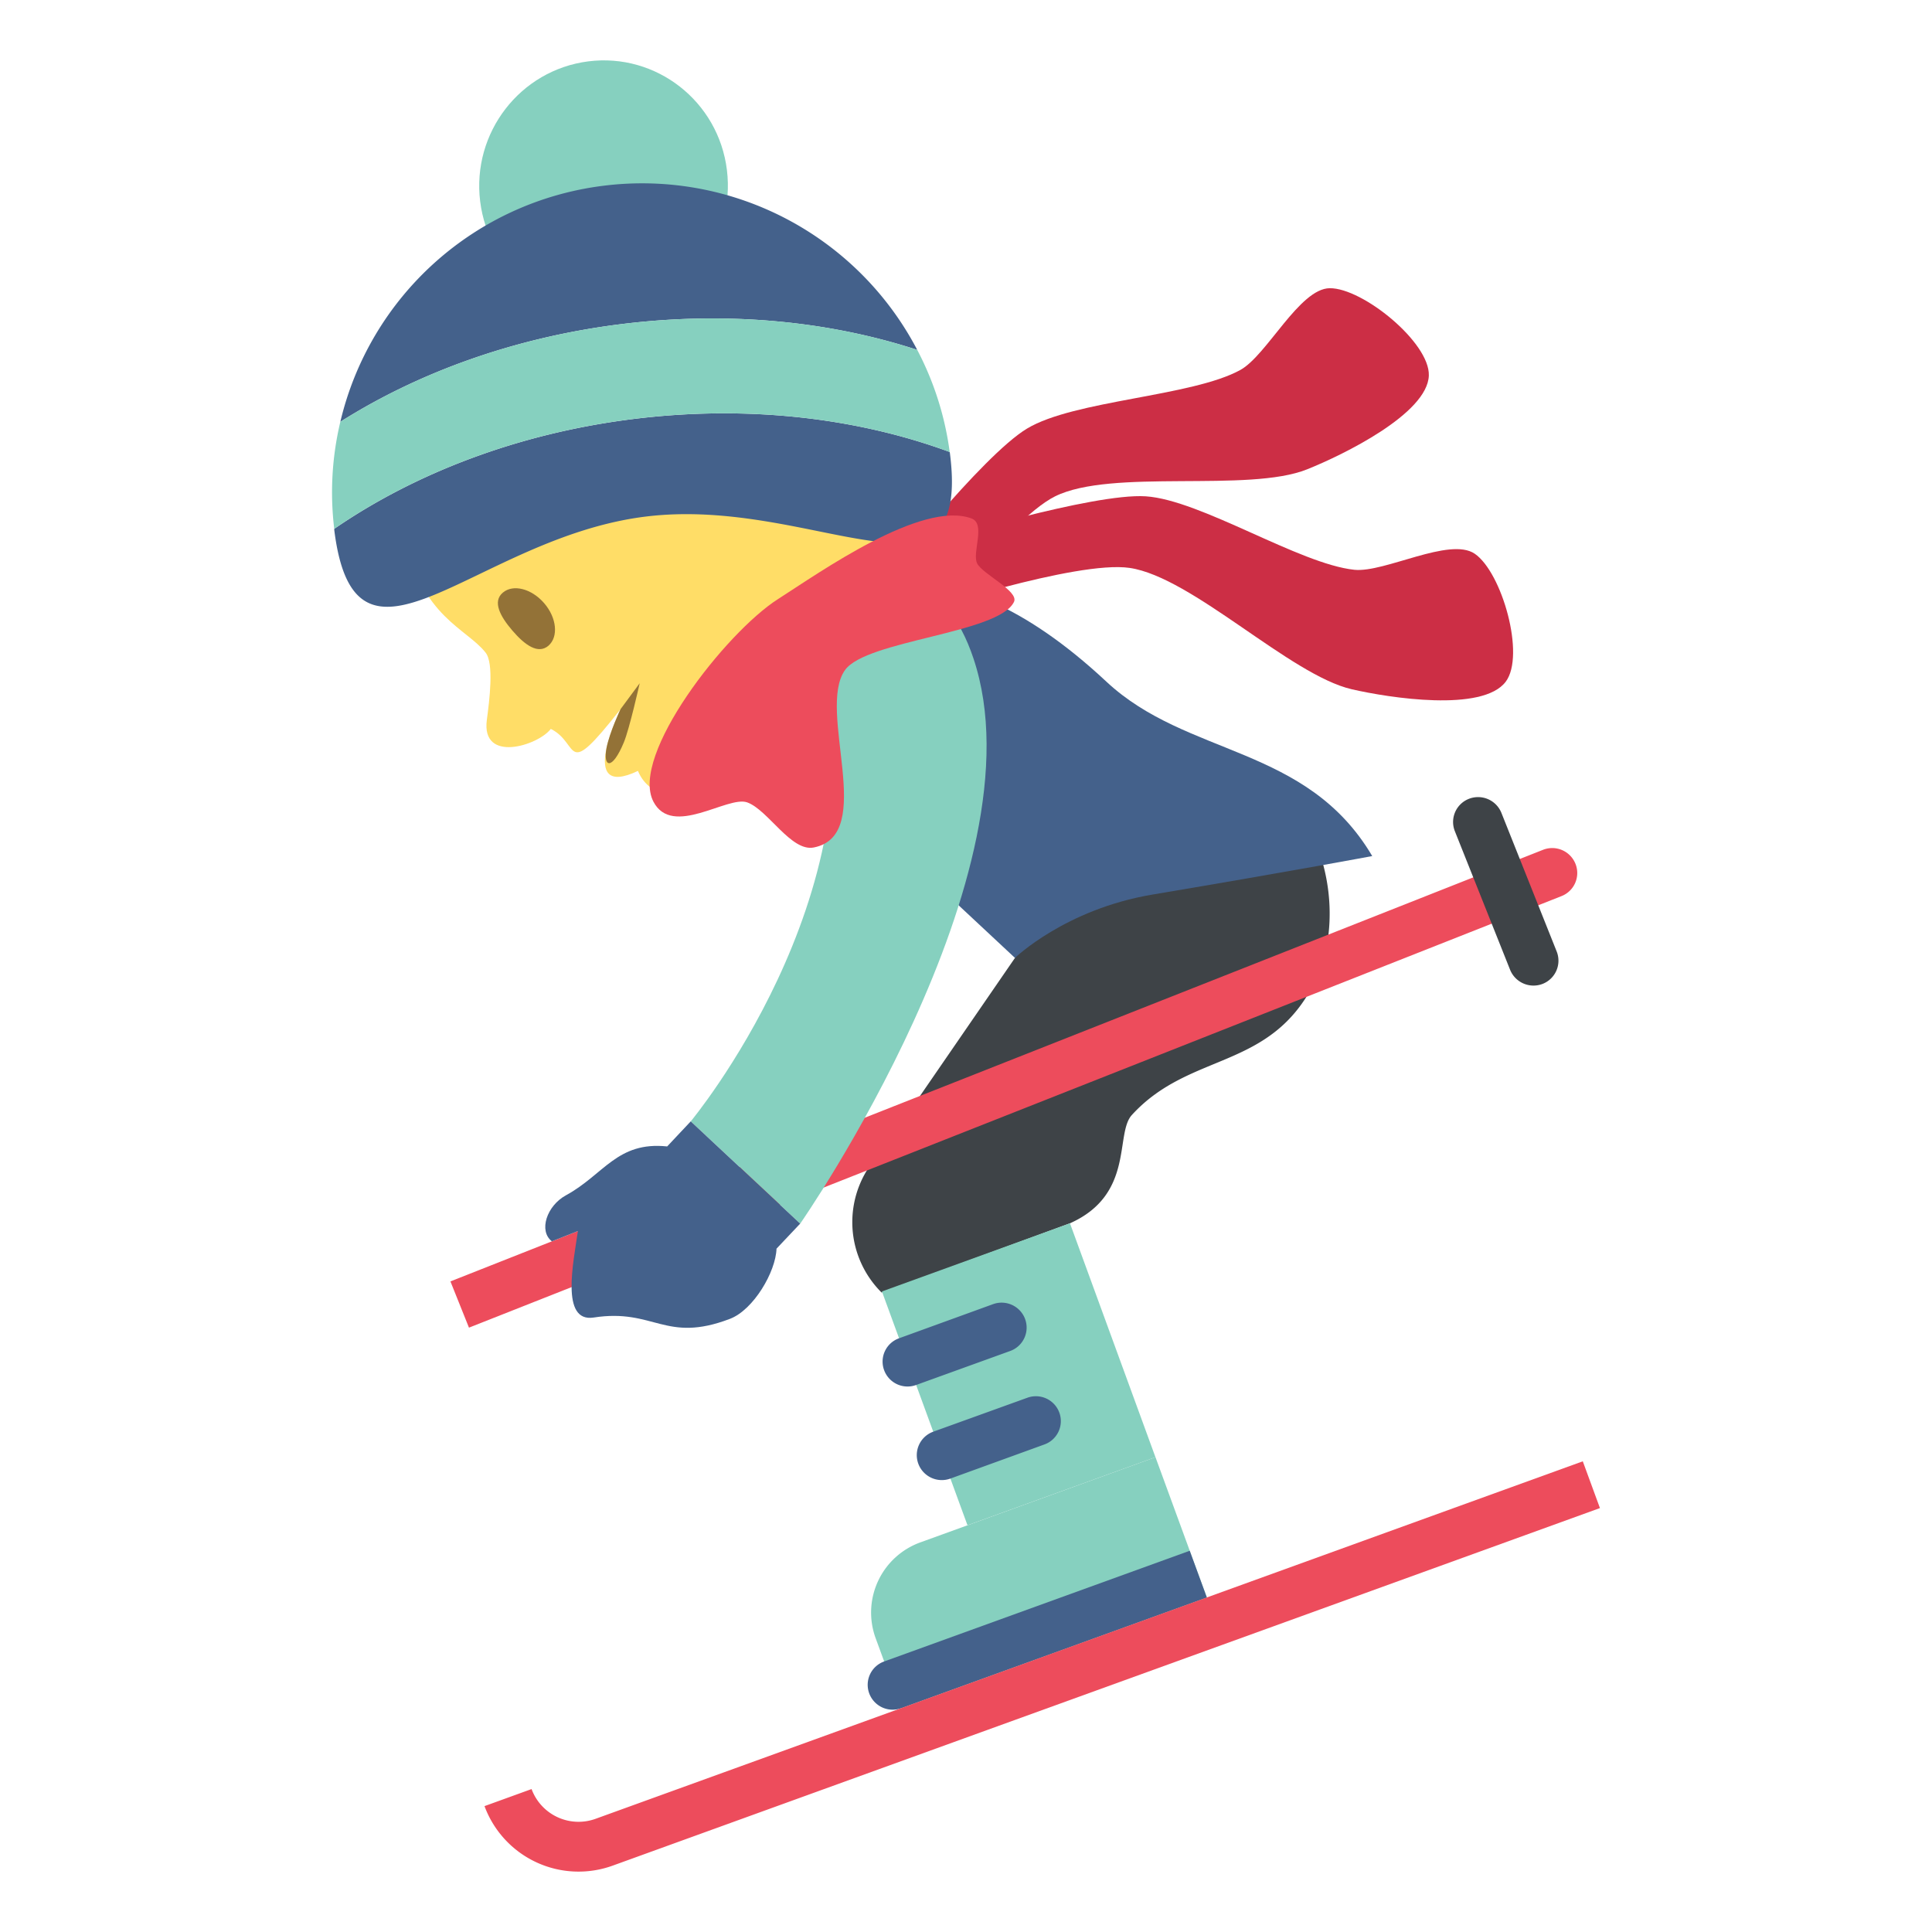
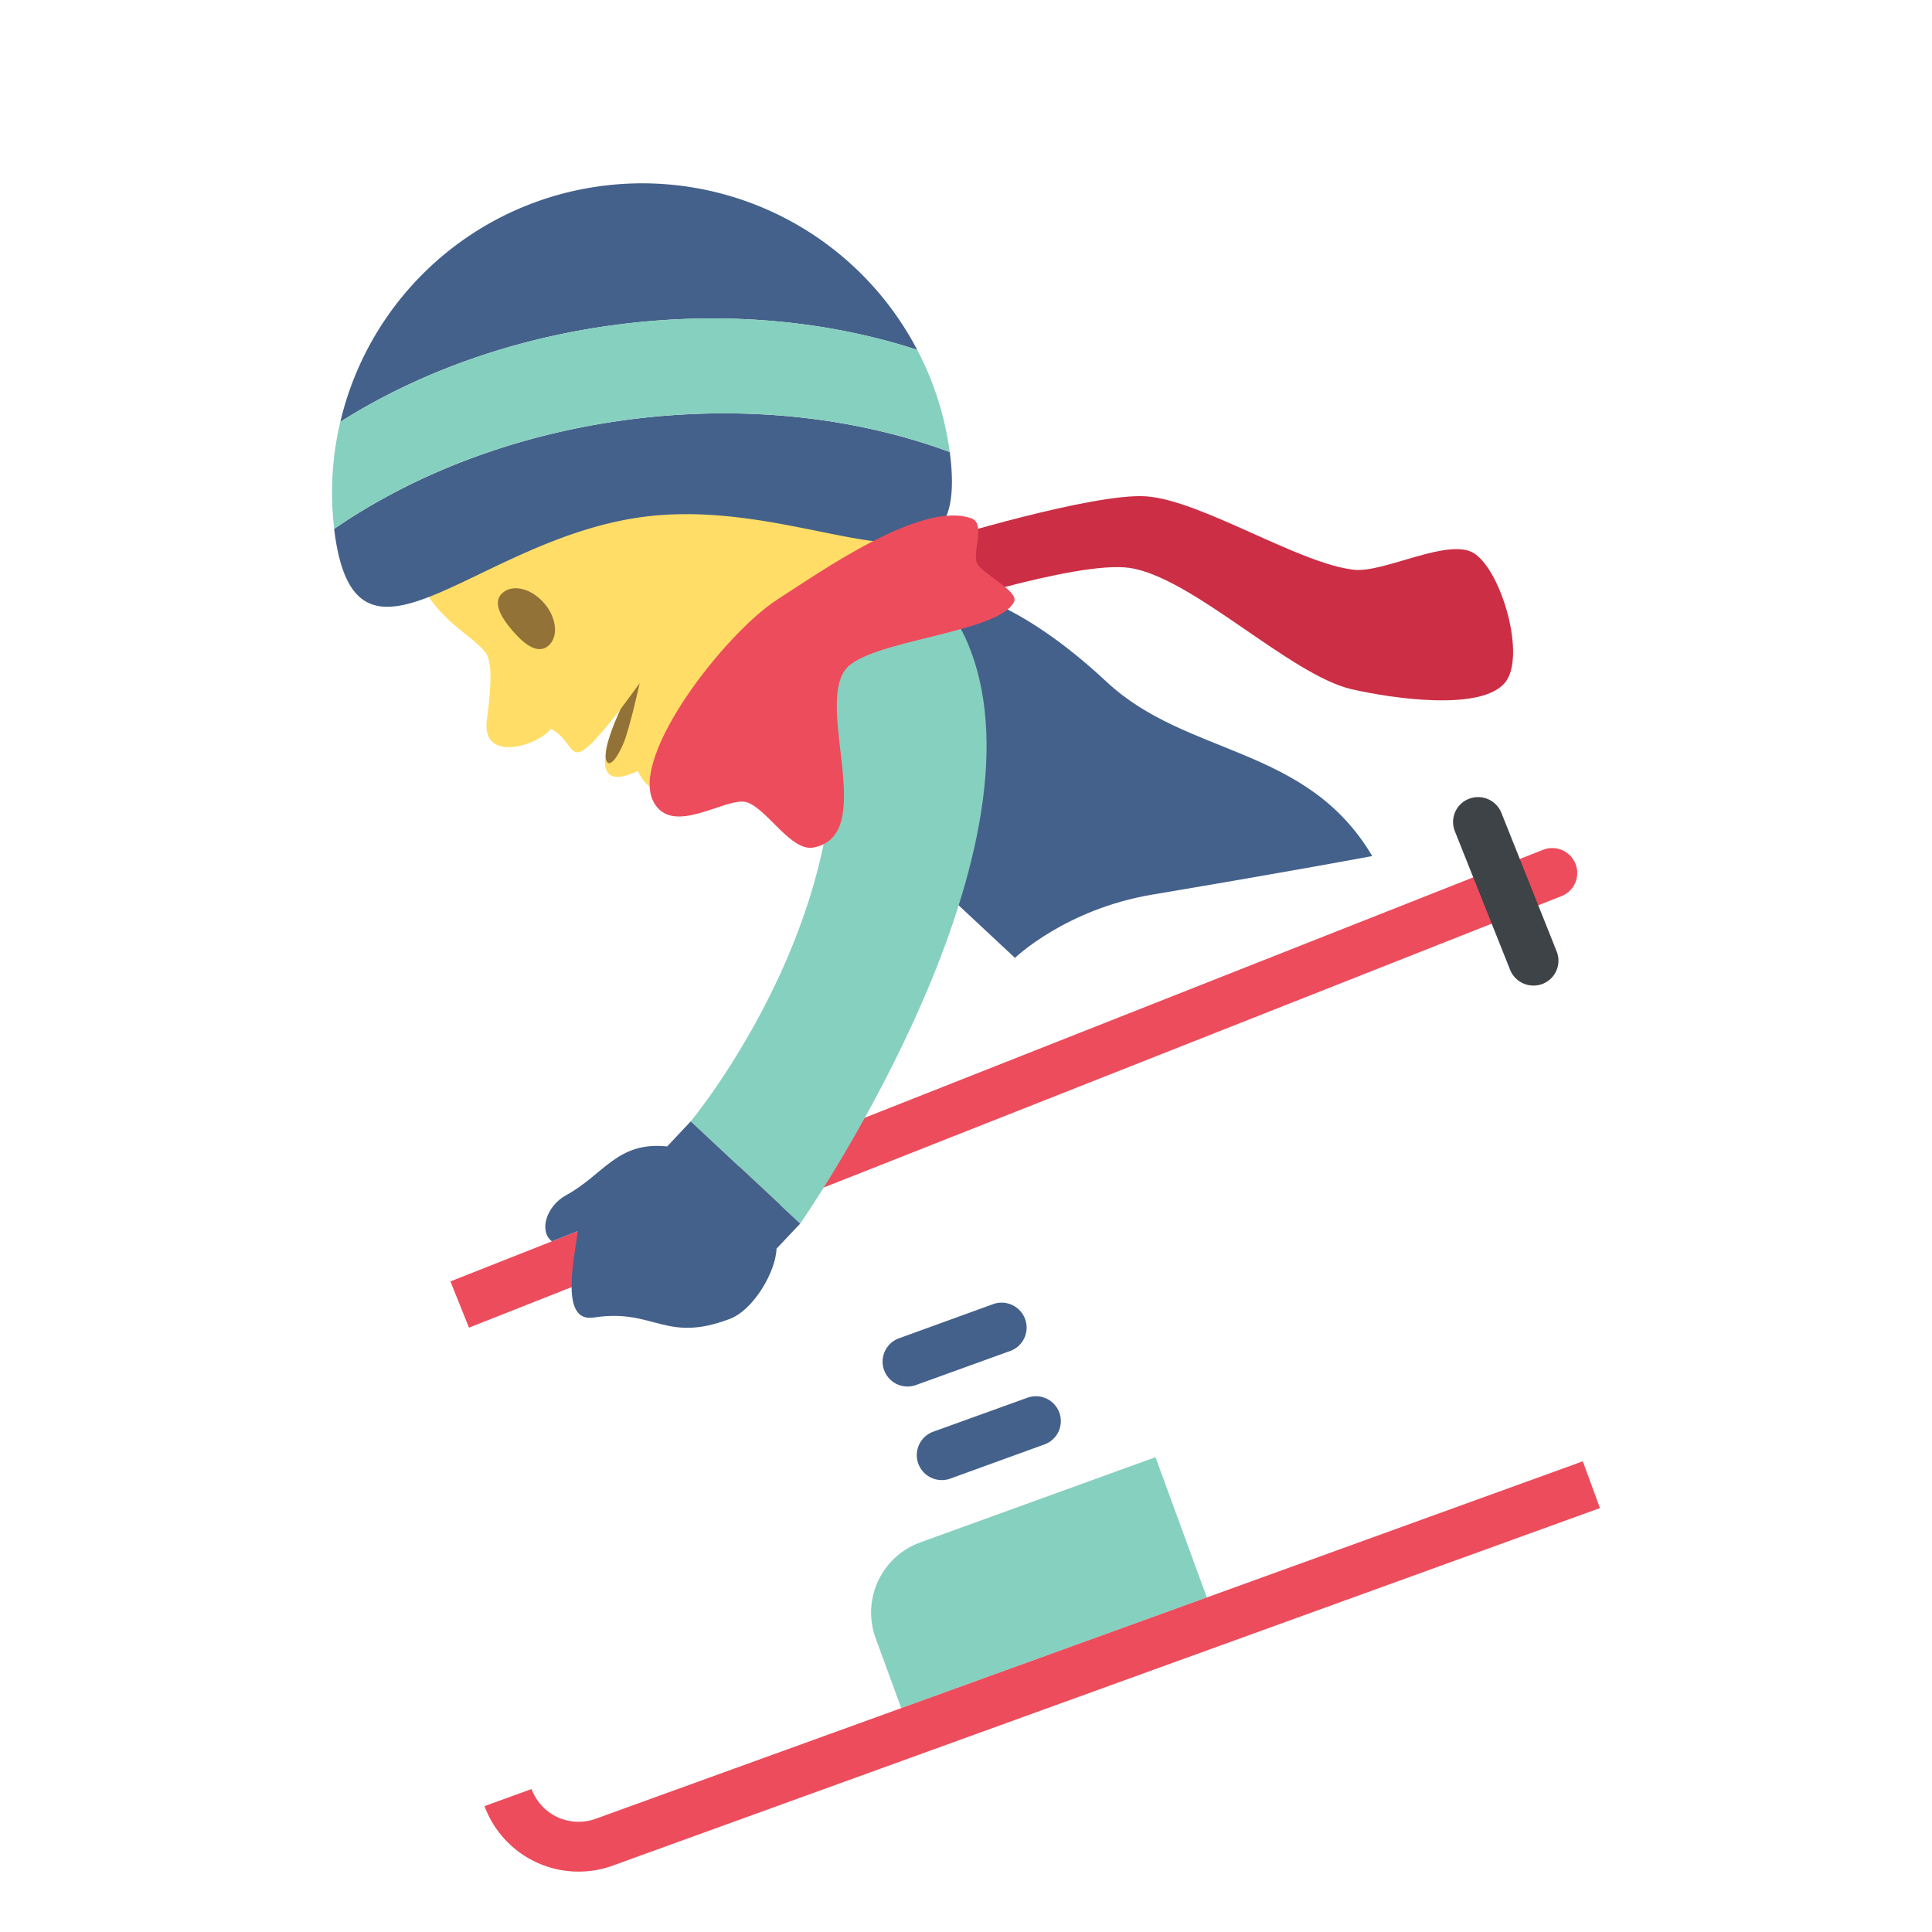
<svg xmlns="http://www.w3.org/2000/svg" width="64" height="64" viewBox="0 0 64 64">
  <path fill="#FFDD67" d="M31.823 22.255l-3.386-8.13-15.029 3.682c.565 2.635 2.046 3.008 2.679 3.813.281.354.127 1.582.04 2.229-.191 1.443 1.698.85 2.119.297.989.488.407 1.765 2.312-.656 0 0-1.492 3.035.575 2.047 1.293 3.127 10.69-3.282 10.69-3.282z" />
  <path fill="#937237" d="M18.026 19.981c.418.483.48 1.116.141 1.41-.342.291-.779-.019-1.194-.503-.417-.485-.659-.963-.319-1.254.341-.293.954-.137 1.372.347zM21.191 22.633s-.341 1.522-.528 1.966c-.391.938-.694.823-.57.173.103-.521.465-1.283.465-1.283l.633-.856z" />
-   <path fill="#3E4347" d="M34.901 28.863l-1.279 2.869-4.418 6.422a3.286 3.286 0 0 0 0 4.663l6.24-2.294c2.143-.956 1.482-2.966 2.05-3.587 1.932-2.118 4.606-1.456 6.07-4.43.776-1.578.567-3.737-.27-5.178l-8.393 1.535z" />
  <path fill="#44618B" d="M45.457 28.358c-2.177-3.683-6.129-3.276-8.806-5.777-5.591-5.222-8.955-2.805-8.818-1.721.381 3.068-.058 5.41.813 6.226l4.976 4.646s1.666-1.613 4.554-2.098c4.745-.798 7.281-1.276 7.281-1.276z" />
  <path fill="#CC2E45" d="M31.079 17.899s5.12-1.571 6.874-1.458c1.828.119 5.09 2.245 6.913 2.434.999.103 3.155-1.097 3.985-.533.904.617 1.685 3.366 1.029 4.239-.764 1.019-3.854.538-5.096.253-2.046-.469-5.285-3.715-7.362-4.021-1.767-.26-6.995 1.473-6.995 1.473l.652-2.387z" />
-   <path fill="#CC2E45" d="M29.223 19.308s3.294-4.204 4.797-5.11c1.567-.945 5.464-1.059 7.069-1.943.879-.485 1.956-2.697 2.96-2.708 1.095-.009 3.318 1.8 3.283 2.892-.041 1.267-2.849 2.635-4.032 3.108-1.946.782-6.472-.036-8.351.896-1.6.795-4.888 5.193-4.888 5.193l-.838-2.328z" />
-   <path fill="#86D0BF" d="M24.08 5.631c.282 2.274-1.32 4.351-3.579 4.641-2.255.289-4.313-1.322-4.595-3.601-.28-2.272 1.322-4.349 3.579-4.638 2.256-.287 4.316 1.325 4.595 3.598z" />
  <path fill="#44618B" d="M30.384 11.59a10.28 10.28 0 0 0-10.391-5.437 10.25 10.25 0 0 0-8.719 7.82c2.568-1.624 5.752-2.794 9.298-3.235 3.541-.441 6.918-.093 9.812.852zM31.46 14.973c-3.036-1.12-6.666-1.568-10.492-1.091-3.827.478-7.235 1.806-9.896 3.637l.003.053c.706 5.606 4.667.243 10.3-.458 5.633-.703 10.801 3.516 10.094-2.087-.002-.019-.006-.036-.009-.054z" />
  <path fill="#86D0BF" d="M31.46 14.973a10.13 10.13 0 0 0-1.076-3.383c-2.894-.945-6.271-1.293-9.812-.852-3.546.441-6.729 1.611-9.298 3.235a10.077 10.077 0 0 0-.202 3.545c2.66-1.831 6.068-3.159 9.896-3.637 3.826-.477 7.456-.028 10.492 1.092z" />
  <g>
    <path fill="#86D0BF" d="M30.491 51.092a2.472 2.472 0 0 0-1.486 3.17l.851 2.323 10.123-3.665-1.702-4.649-7.786 2.821z" />
-     <path fill="#44618B" d="M29.29 55.038a.821.821 0 0 0-.497 1.055.828.828 0 0 0 1.063.492l10.123-3.665-.568-1.549-10.121 3.667z" />
-     <path fill="#86D0BF" d="M38.276 48.271l-6.227 2.255-2.834-7.745 6.229-2.258z" />
    <path fill="#44618B" d="M34.03 46.303l-3.115 1.124a.825.825 0 0 0-.495 1.06.83.83 0 0 0 1.062.493l3.114-1.13a.821.821 0 0 0 .495-1.057.826.826 0 0 0-1.061-.49zM32.896 43.202l-3.113 1.13a.82.82 0 0 0-.496 1.055.826.826 0 0 0 1.062.492l3.115-1.126a.823.823 0 0 0 .494-1.058.83.83 0 0 0-1.062-.493z" />
    <path fill="#ED4C5C" d="M19.733 60.249a1.658 1.658 0 0 1-2.124-.984l-1.559.565a3.322 3.322 0 0 0 4.25 1.97L53 49.957l-.568-1.549-32.699 11.841z" />
  </g>
  <g>
    <path fill="#ED4C5C" d="M51.115 28.151L14.921 42.448l.614 1.532 36.191-14.295a.821.821 0 0 0 .463-1.071.829.829 0 0 0-1.074-.463z" />
    <path fill="#3E4347" d="M50.025 32.128a.836.836 0 0 0 1.077.464.825.825 0 0 0 .466-1.071l-1.833-4.596a.833.833 0 0 0-1.077-.462.823.823 0 0 0-.465 1.069l1.832 4.596z" />
  </g>
  <path fill="#86D0BF" d="M29.684 19.41c-1.374.042-2.722 1.221-2.406 2.549 1.817 7.716-4.396 15.188-4.396 15.188l3.626 3.387s8.117-11.652 5.737-18.729c-.435-1.296-1.19-2.439-2.561-2.395z" />
  <path fill="#44618B" d="M22.101 37.977c-1.656-.174-2.097.934-3.35 1.617-.642.348-.915 1.183-.469 1.526l.862-.34c-.146 1.025-.585 3.035.521 2.865 2.013-.312 2.364.864 4.514.044.782-.297 1.519-1.557 1.544-2.325l.784-.83-3.626-3.387-.78.83z" />
  <path fill="#ED4C5C" d="M21.645 26.555c.625 1.203 2.457-.207 3.107.025.689.247 1.455 1.643 2.205 1.494 2.104-.414.082-4.547 1.037-5.88.711-.99 5.086-1.208 5.595-2.254.175-.36-1.039-.917-1.22-1.276-.177-.354.298-1.311-.187-1.49-1.654-.611-5.044 1.799-6.413 2.674-1.722 1.098-4.918 5.178-4.124 6.707z" />
</svg>